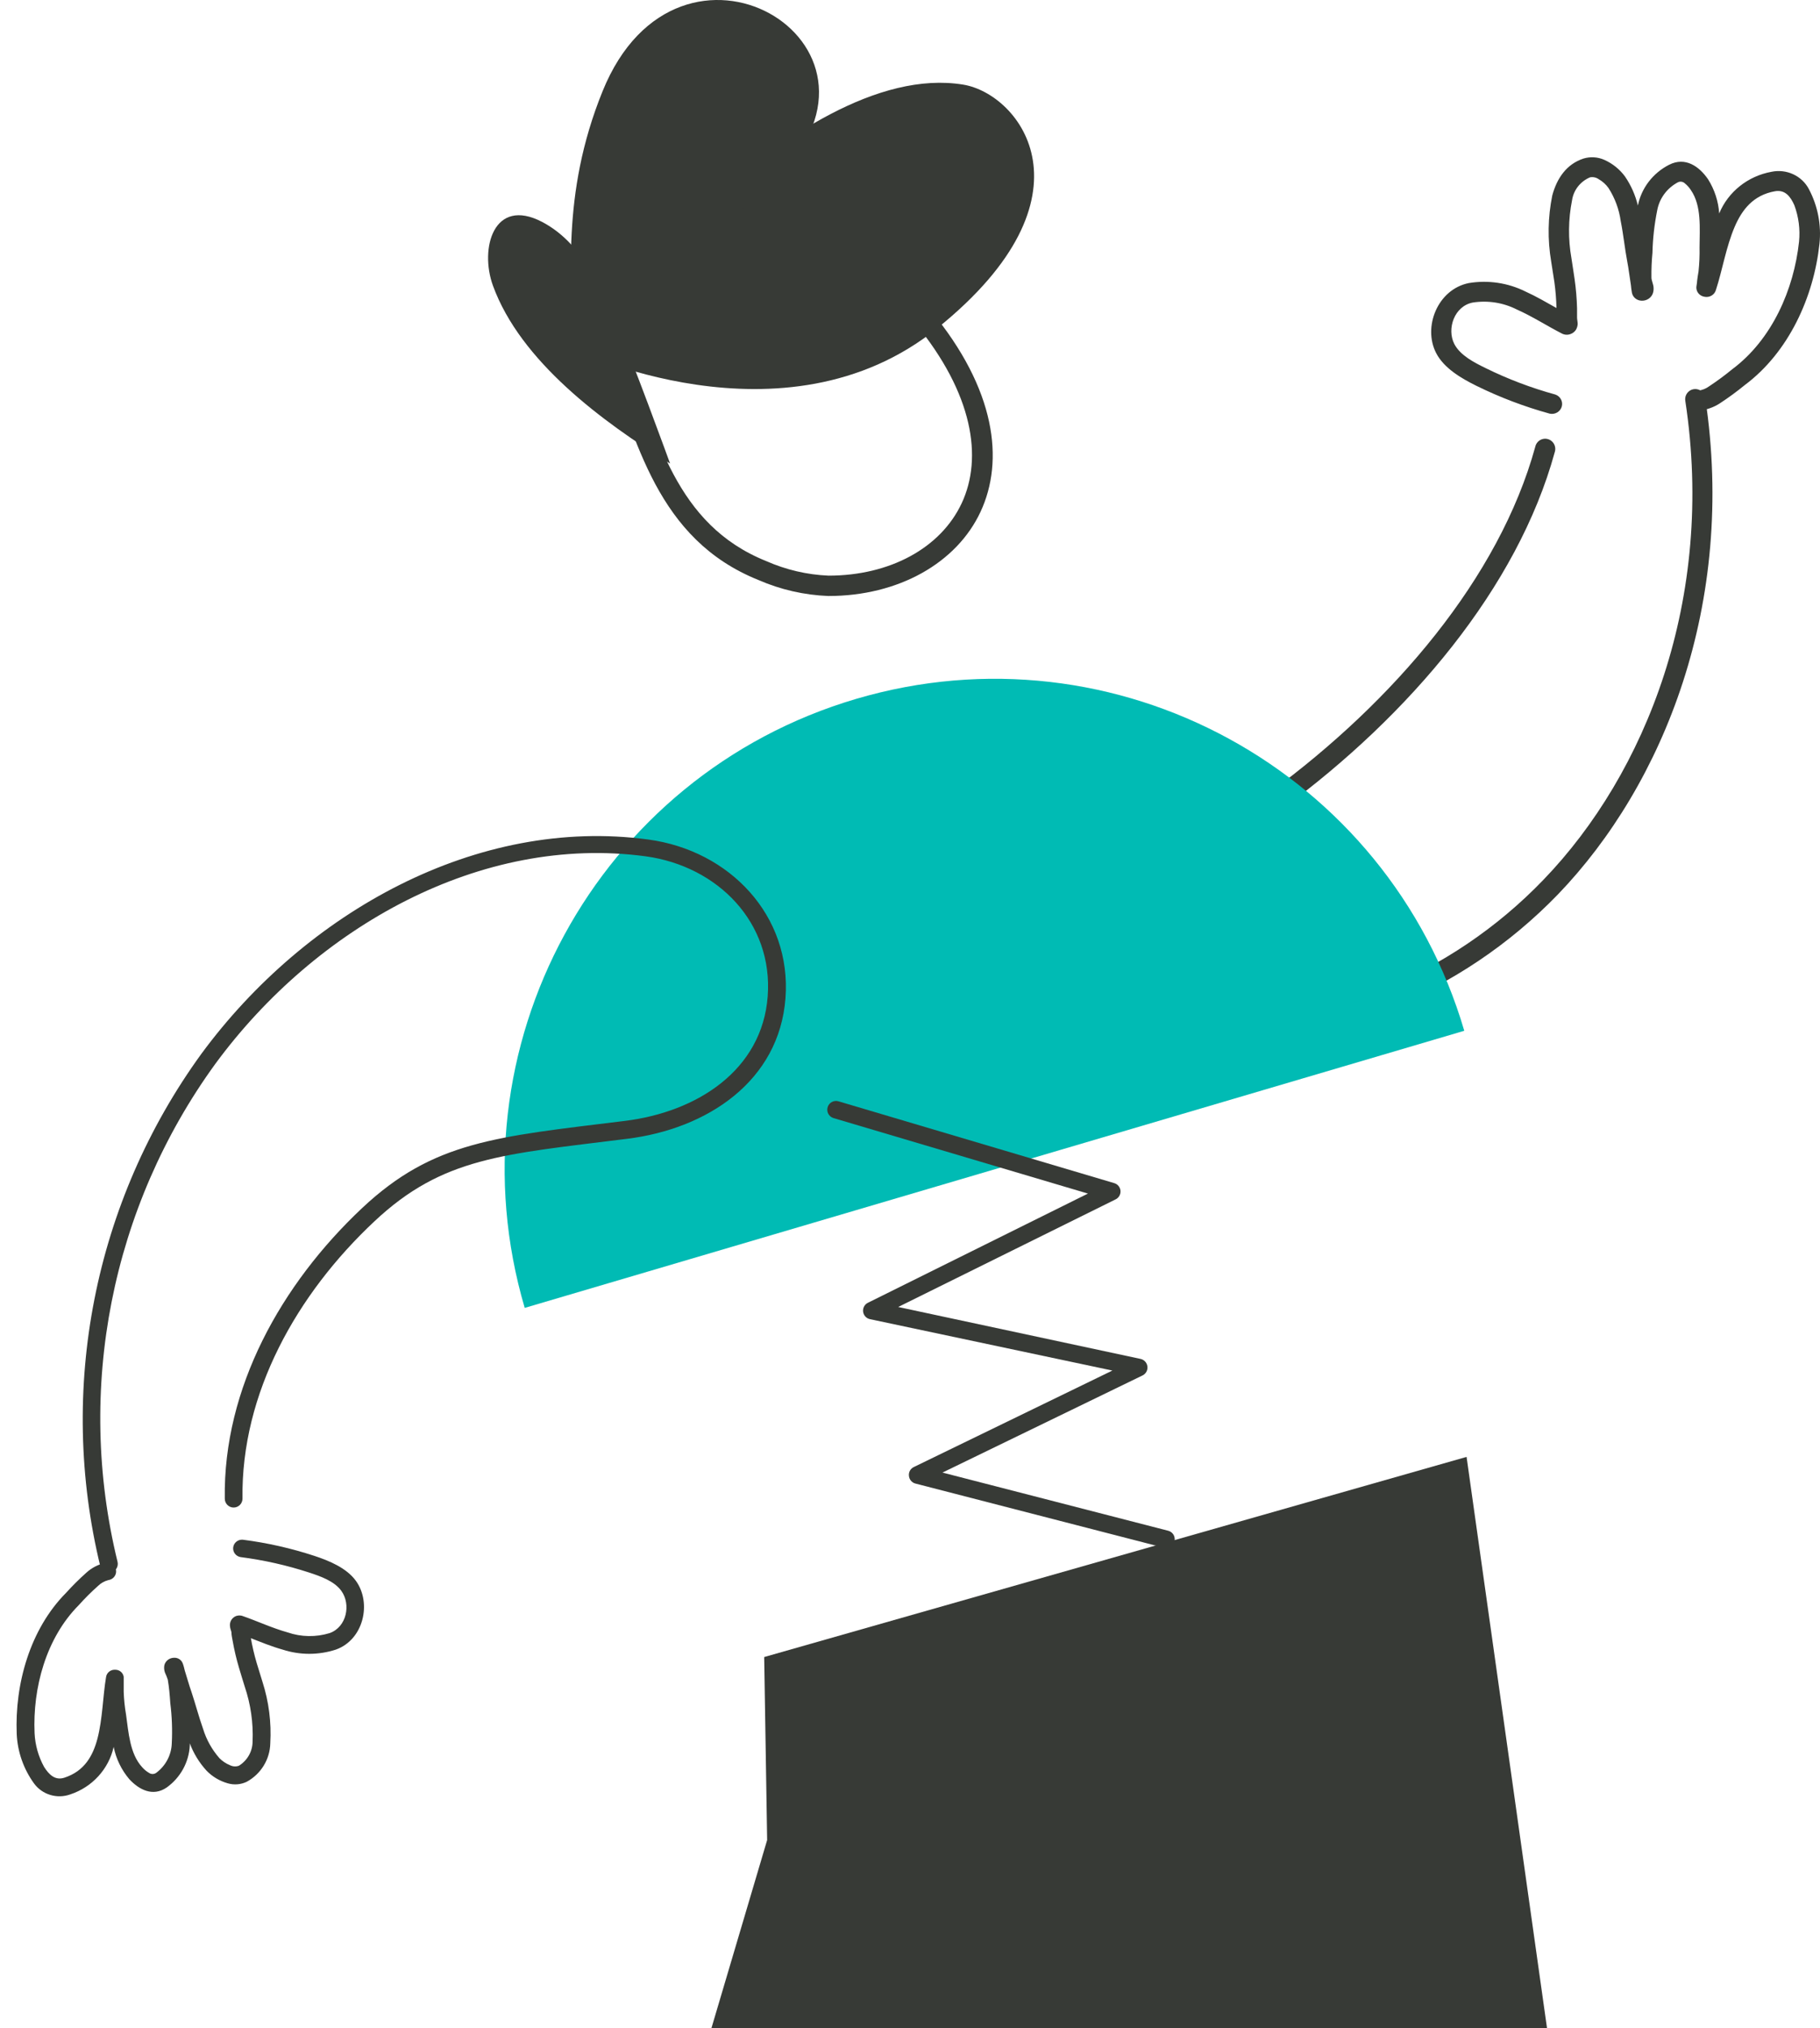
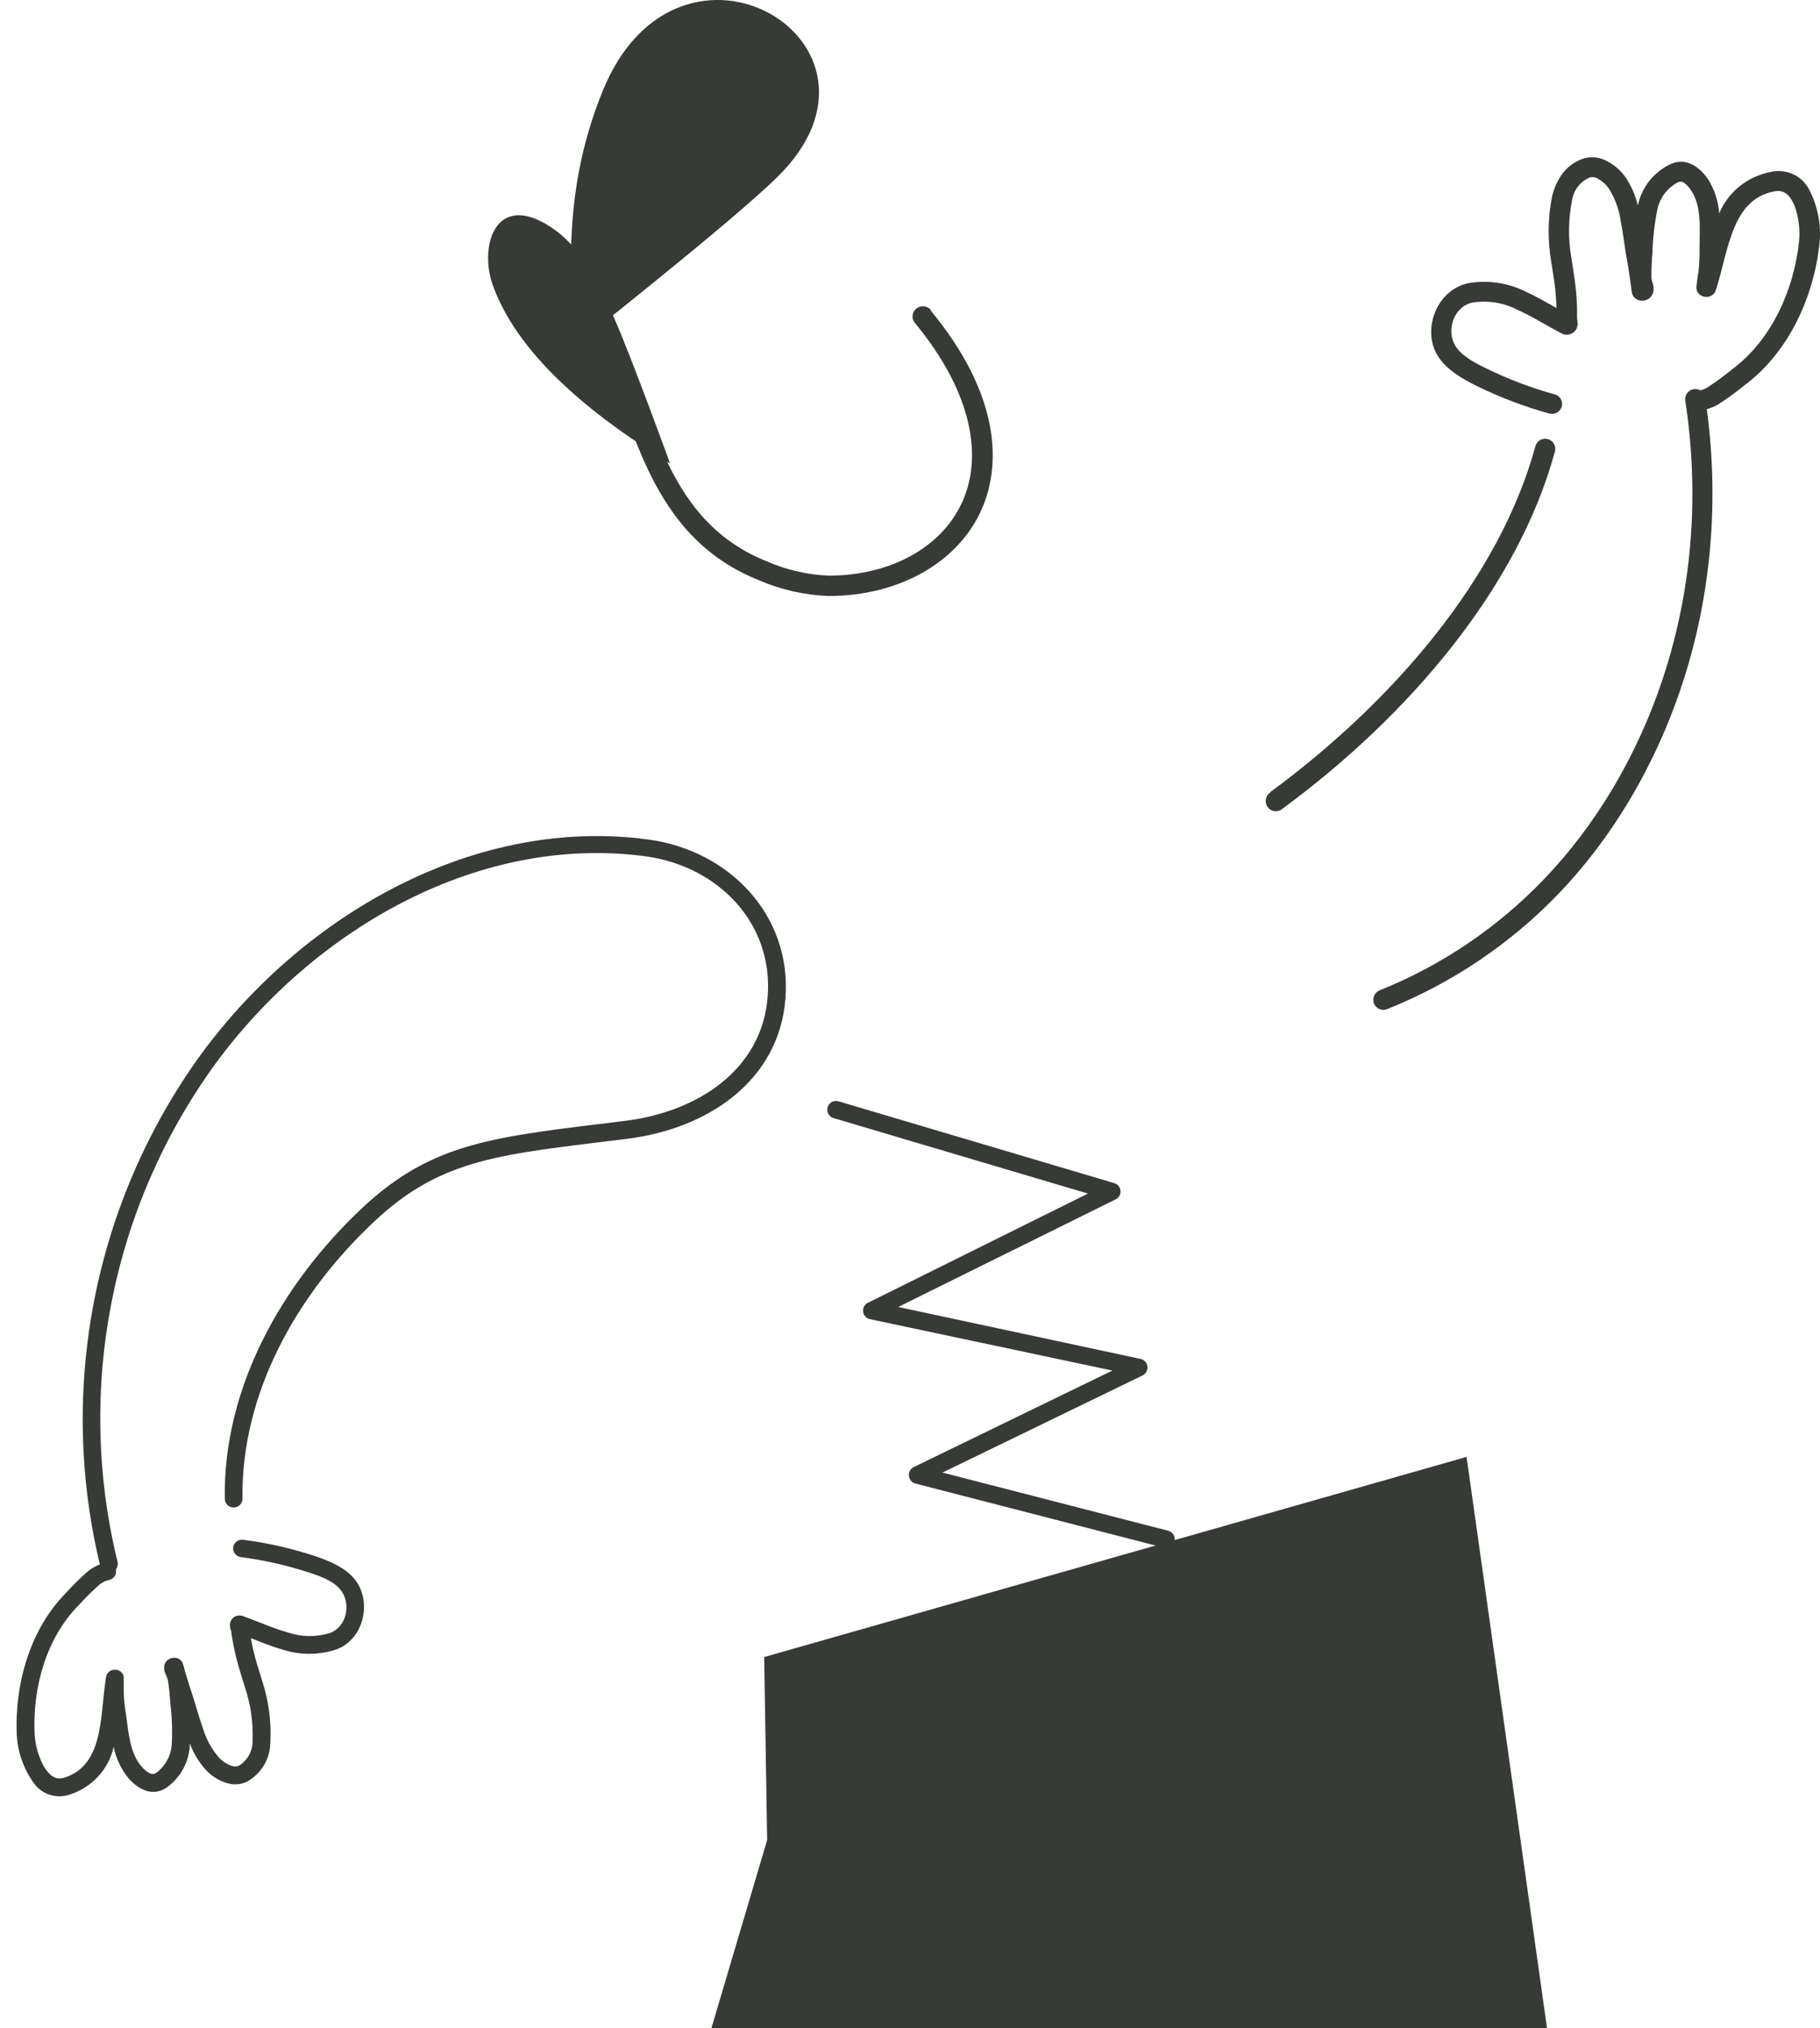
<svg xmlns="http://www.w3.org/2000/svg" width="220px" height="245px" viewBox="0 0 220 245" version="1.1">
  <title>Artboard</title>
  <g id="Artboard" stroke="none" stroke-width="1" fill="none" fill-rule="evenodd">
    <g id="aboutus_-23" transform="translate(2, 0)" fill-rule="nonzero">
      <path d="M204.133,48.112 C207.857,72.893 199.151,94.724 186.319,108.052 C180.482,114.083 173.444,118.807 165.666,121.913 C165.041,122.163 164.333,121.857 164.083,121.229 C163.841,120.598 164.148,119.889 164.772,119.637 C172.234,116.641 178.981,112.089 184.569,106.282 C196.953,93.441 205.353,72.359 201.721,48.44 C201.644,48.001 201.81,47.555 202.154,47.274 C202.498,46.993 202.967,46.922 203.378,47.089 C203.789,47.255 204.078,47.632 204.133,48.074 L204.133,48.112 Z" id="Path" fill="#373A36" />
      <path d="M151.571,95.671 C166.433,84.743 179.213,69.843 183.581,53.974 C183.677,53.526 184.011,53.169 184.448,53.045 C184.886,52.922 185.355,53.054 185.666,53.387 C185.978,53.72 186.081,54.2 185.934,54.633 C181.444,70.992 168.374,86.409 153.018,97.704 C152.669,98.005 152.182,98.083 151.757,97.907 C151.332,97.73 151.041,97.329 151.004,96.867 C150.967,96.405 151.189,95.961 151.58,95.718 L151.571,95.671 Z" id="Path" fill="#373A36" />
      <path d="M186.145,37.209 C184.92,36.52 183.657,35.785 182.375,35.207 C180.268,34.164 177.872,33.81 175.542,34.197 C171.772,34.959 169.972,39.514 171.602,42.654 C172.545,44.491 174.684,45.73 176.456,46.603 C179.298,48.002 182.271,49.13 185.335,49.973 C185.973,50.107 186.609,49.732 186.784,49.119 C186.959,48.505 186.613,47.865 185.994,47.659 C183.087,46.861 180.265,45.79 177.568,44.463 C176.221,43.802 174.524,42.948 173.798,41.561 C172.856,39.725 173.798,36.97 176.032,36.548 C177.854,36.264 179.721,36.561 181.357,37.392 C183.242,38.228 185.042,39.394 186.767,40.276 C187.091,40.458 187.482,40.488 187.832,40.359 C188.111,40.265 188.347,40.08 188.501,39.835 C188.627,39.619 188.698,39.376 188.709,39.128 C188.709,38.926 188.633,38.559 188.633,38.366 C188.633,37.999 188.633,37.631 188.633,37.264 C188.603,36.069 188.503,34.876 188.332,33.692 C188.219,32.865 188.077,32.039 187.955,31.203 C187.543,28.877 187.568,26.496 188.03,24.178 C188.215,22.957 189.035,21.915 190.198,21.424 C190.563,21.351 190.942,21.431 191.244,21.644 C191.714,21.911 192.119,22.275 192.431,22.709 C193.21,23.923 193.714,25.285 193.911,26.704 C194.241,28.366 194.411,30.083 194.693,31.552 C194.873,32.471 194.986,33.499 195.146,34.463 C195.146,34.527 195.231,35.253 195.268,35.381 C195.367,35.843 195.737,36.204 196.211,36.3 C196.493,36.357 196.786,36.328 197.05,36.217 C197.365,36.086 197.618,35.843 197.757,35.538 C197.864,35.282 197.906,35.005 197.879,34.729 C197.879,34.408 197.625,33.866 197.625,33.563 C197.609,32.555 197.65,31.546 197.747,30.542 C197.788,28.818 197.981,27.101 198.322,25.409 C198.586,23.967 199.508,22.72 200.829,22.02 C201.097,21.891 201.418,21.935 201.64,22.131 C201.936,22.367 202.191,22.649 202.394,22.966 C203.713,24.876 203.449,27.613 203.44,29.881 C203.46,30.853 203.419,31.825 203.317,32.792 C203.261,33.159 203.185,33.536 203.148,33.912 C203.148,34.114 203.044,34.656 203.053,34.729 C203.049,35.274 203.446,35.742 203.996,35.841 C204.301,35.915 204.624,35.868 204.893,35.709 C205.162,35.551 205.355,35.294 205.428,34.996 C206.182,32.7 206.644,29.835 207.681,27.411 C208.576,25.326 209.933,23.572 212.554,23.104 C213.788,22.884 214.439,23.756 214.9,24.794 C215.422,26.204 215.615,27.709 215.466,29.201 C214.844,34.959 212.205,41.02 207.398,44.601 C206.512,45.331 205.587,46.014 204.627,46.649 C204.21,46.958 203.715,47.152 203.195,47.209 C202.513,47.209 201.96,47.747 201.96,48.412 C201.96,49.076 202.513,49.615 203.195,49.615 C204.177,49.555 205.125,49.238 205.937,48.697 C206.969,48.02 207.963,47.29 208.916,46.511 C214.241,42.535 217.247,35.85 217.935,29.459 C218.179,27.177 217.733,24.876 216.653,22.838 C215.805,21.229 213.954,20.375 212.139,20.753 C209.286,21.267 206.901,23.165 205.815,25.785 C205.717,24.322 205.254,22.903 204.467,21.653 C203.411,20.12 201.734,18.898 199.755,19.908 C197.798,20.908 196.411,22.718 195.985,24.83 C195.686,23.58 195.159,22.392 194.43,21.323 C193.791,20.452 192.93,19.759 191.932,19.312 C191.138,18.959 190.239,18.904 189.406,19.155 C187.37,19.826 186.202,21.515 185.636,23.618 C185.101,26.246 185.057,28.946 185.504,31.589 C185.627,32.415 185.768,33.242 185.891,34.068 C186.035,35.11 186.12,36.158 186.145,37.209 L186.145,37.209 Z" id="Path" fill="#373A36" />
-       <path d="M175,124.524 C165.764,93.136 132.852,75.185 101.489,84.429 C70.127,93.673 52.191,126.612 61.427,158 L175,124.524 Z" id="Path" fill="#00BBB4" />
-       <path d="M67,42.042 C67,42.042 92.715,54.677 111.351,39.605 C131.013,23.737 121.338,11.346 114.419,10.221 C93.957,6.903 67,42.042 67,42.042 Z" id="Path" fill="#373A36" />
      <polygon id="Path" fill="#373A36" points="185 245 84 245 90.732 222.286 90.375 200.178 175.278 176" />
      <path d="M106.573,157.89 L132.859,144.888 C133.249,144.696 133.481,144.283 133.443,143.85 C133.406,143.416 133.107,143.05 132.689,142.928 L99.357,133.044 C98.798,132.878 98.21,133.196 98.044,133.756 C97.878,134.315 98.196,134.903 98.754,135.07 L129.509,144.19 L102.913,157.381 C102.51,157.58 102.277,158.012 102.332,158.458 C102.388,158.904 102.719,159.266 103.157,159.36 L132.464,165.569 L108.464,177.224 C108.06,177.412 107.821,177.837 107.871,178.279 C107.905,178.731 108.223,179.11 108.661,179.222 L138.682,186.966 C139.047,187.061 139.434,186.953 139.698,186.684 C139.962,186.415 140.062,186.025 139.961,185.662 C139.861,185.298 139.574,185.016 139.209,184.922 L111.926,177.893 L136.123,166.153 C136.523,165.95 136.753,165.519 136.698,165.073 C136.643,164.628 136.316,164.265 135.879,164.165 L106.573,157.89 Z" id="Path" fill="#373A36" />
      <path d="M110.509,37.525 C118.395,47.045 119.41,55.65 116.524,61.833 C113.639,68.016 106.608,72 98.139,72 C95.22,71.888 92.349,71.233 89.679,70.068 C83.569,67.61 79.875,63.432 77.206,58.469 C74.649,53.7 73.051,48.2 71.077,42.886 C70.962,42.581 70.976,42.243 71.116,41.948 C71.255,41.653 71.509,41.425 71.82,41.314 C72.131,41.201 72.476,41.215 72.778,41.352 C73.079,41.489 73.313,41.738 73.427,42.045 C75.363,47.248 76.914,52.646 79.424,57.323 C81.821,61.787 85.12,65.576 90.628,67.785 C92.999,68.833 95.551,69.429 98.148,69.541 C105.527,69.541 111.712,66.233 114.259,60.77 C116.806,55.308 115.65,47.581 108.619,39.041 C108.317,38.703 108.227,38.229 108.384,37.807 C108.542,37.384 108.921,37.08 109.374,37.014 C109.826,36.947 110.28,37.129 110.556,37.488 L110.509,37.525 Z" id="Path" fill="#373A36" />
      <path d="M67.165,42 C67.165,42 86.539,26.76 92.031,21.321 C108.347,5.195 80.037,-11.685 70.836,11.029 C65.73,23.612 67.212,33.857 67.165,42 Z" id="Path" fill="#373A36" />
      <path d="M79,56 C70.833,50.965 60.914,43.655 57.584,34.5 C55.951,30.006 57.684,23.759 63.528,26.808 C68.065,29.194 70.243,33.968 72.23,38.406 C74.327,43.133 79,56 79,56 Z" id="Path" fill="#373A36" />
      <path d="M10.14,189.281 C4.911,167.832 9.373,145.164 22.339,127.311 C34.95,110.182 55.686,98.61 76.386,101.421 C86.228,102.756 93.707,110.633 92.947,120.598 C92.187,130.563 83.564,136.373 73.777,137.576 C58.82,139.456 51.53,139.776 43.263,147.541 C33.88,156.321 27.133,168.298 27.312,181.046 C27.312,181.638 26.833,182.117 26.242,182.117 C25.651,182.117 25.172,181.638 25.172,181.046 C24.975,167.696 31.984,155.137 41.78,145.934 C50.385,137.858 57.929,137.332 73.505,135.414 C82.278,134.342 90.122,129.275 90.798,120.373 C91.474,111.47 84.783,104.654 76.076,103.451 C56.137,100.753 36.197,111.987 24.046,128.495 C11.448,145.824 7.116,167.837 12.205,188.66 C12.35,189.237 12.001,189.822 11.426,189.967 C10.851,190.112 10.267,189.763 10.122,189.187 L10.14,189.281 Z" id="Path" fill="#373A36" />
      <path d="M28.258,197.878 C29.526,198.37 30.833,198.909 32.167,199.281 C34.254,199.959 36.508,199.959 38.595,199.281 C41.964,198.082 42.949,193.65 41.027,190.983 C39.901,189.413 37.771,188.54 36.02,187.964 C33.198,187.036 30.291,186.379 27.34,186.003 C26.766,185.961 26.26,186.368 26.189,186.929 C26.118,187.49 26.508,188.006 27.075,188.103 C29.883,188.465 32.65,189.087 35.338,189.961 C36.692,190.407 38.396,190.983 39.267,192.191 C40.44,193.827 39.91,196.549 37.856,197.283 C36.194,197.795 34.408,197.766 32.764,197.2 C30.871,196.67 29.072,195.824 27.349,195.23 C27.041,195.111 26.695,195.131 26.403,195.286 C26.176,195.408 25.996,195.601 25.892,195.834 C25.803,196.039 25.774,196.264 25.806,196.484 C25.806,196.679 25.948,197.014 25.977,197.19 C25.977,197.534 26.062,197.869 26.119,198.203 C26.314,199.313 26.573,200.411 26.895,201.492 C27.113,202.254 27.359,203.007 27.586,203.76 C28.305,205.888 28.626,208.126 28.533,210.366 C28.534,211.562 27.908,212.675 26.876,213.312 C26.526,213.439 26.138,213.415 25.806,213.247 C25.326,213.054 24.891,212.766 24.529,212.401 C23.624,211.37 22.95,210.164 22.55,208.861 C22.02,207.356 21.604,205.776 21.159,204.438 C20.846,203.565 20.61,202.663 20.326,201.781 C20.326,201.715 20.146,201.056 20.08,200.926 C19.93,200.538 19.556,200.277 19.133,200.266 C18.878,200.254 18.625,200.315 18.404,200.443 C18.146,200.599 17.957,200.844 17.874,201.13 C17.809,201.44 17.832,201.761 17.94,202.059 C18.072,202.334 18.186,202.616 18.281,202.905 C18.442,203.834 18.518,204.763 18.584,205.748 C18.788,207.363 18.848,208.992 18.764,210.617 C18.715,212.024 18.018,213.332 16.871,214.176 C16.615,214.353 16.274,214.353 16.019,214.176 C15.704,213.994 15.422,213.762 15.186,213.488 C13.69,211.871 13.539,209.27 13.236,207.133 C13.08,206.226 12.985,205.31 12.952,204.392 C12.952,204.038 12.952,203.685 12.952,203.323 C12.952,203.137 12.952,202.635 12.952,202.57 C12.881,202.08 12.453,201.715 11.949,201.715 C11.374,201.667 10.868,202.082 10.813,202.645 C10.434,204.893 10.406,207.625 9.781,210.032 C9.232,212.113 8.21,213.953 5.815,214.743 C4.669,215.133 3.922,214.39 3.325,213.442 C2.64,212.189 2.249,210.802 2.18,209.381 C1.943,203.927 3.552,197.897 7.528,193.901 C8.247,193.097 9.012,192.334 9.819,191.615 C10.172,191.26 10.617,191.006 11.106,190.881 C11.488,190.828 11.813,190.579 11.957,190.227 C12.101,189.876 12.043,189.476 11.805,189.177 C11.567,188.879 11.185,188.728 10.803,188.781 C9.914,188.968 9.092,189.389 8.427,189.998 C7.57,190.764 6.755,191.573 5.985,192.424 C1.612,196.828 -0.224,203.453 0.022,209.483 C0.119,211.628 0.846,213.7 2.114,215.449 C3.108,216.81 4.906,217.35 6.506,216.768 C9.153,215.889 11.139,213.714 11.74,211.035 C12.029,212.471 12.68,213.813 13.633,214.938 C14.807,216.201 16.473,217.094 18.158,215.932 C19.816,214.742 20.838,212.881 20.941,210.868 C20.941,210.784 20.941,210.691 20.941,210.599 C21.396,211.817 22.084,212.94 22.967,213.906 C23.666,214.627 24.548,215.153 25.522,215.43 C26.289,215.656 27.113,215.589 27.832,215.244 C29.551,214.299 30.631,212.532 30.672,210.599 C30.818,208.085 30.497,205.566 29.725,203.165 C29.498,202.403 29.252,201.65 29.025,200.889 C28.73,199.886 28.493,198.869 28.315,197.841 L28.258,197.878 Z" id="Path" fill="#373A36" />
    </g>
  </g>
</svg>